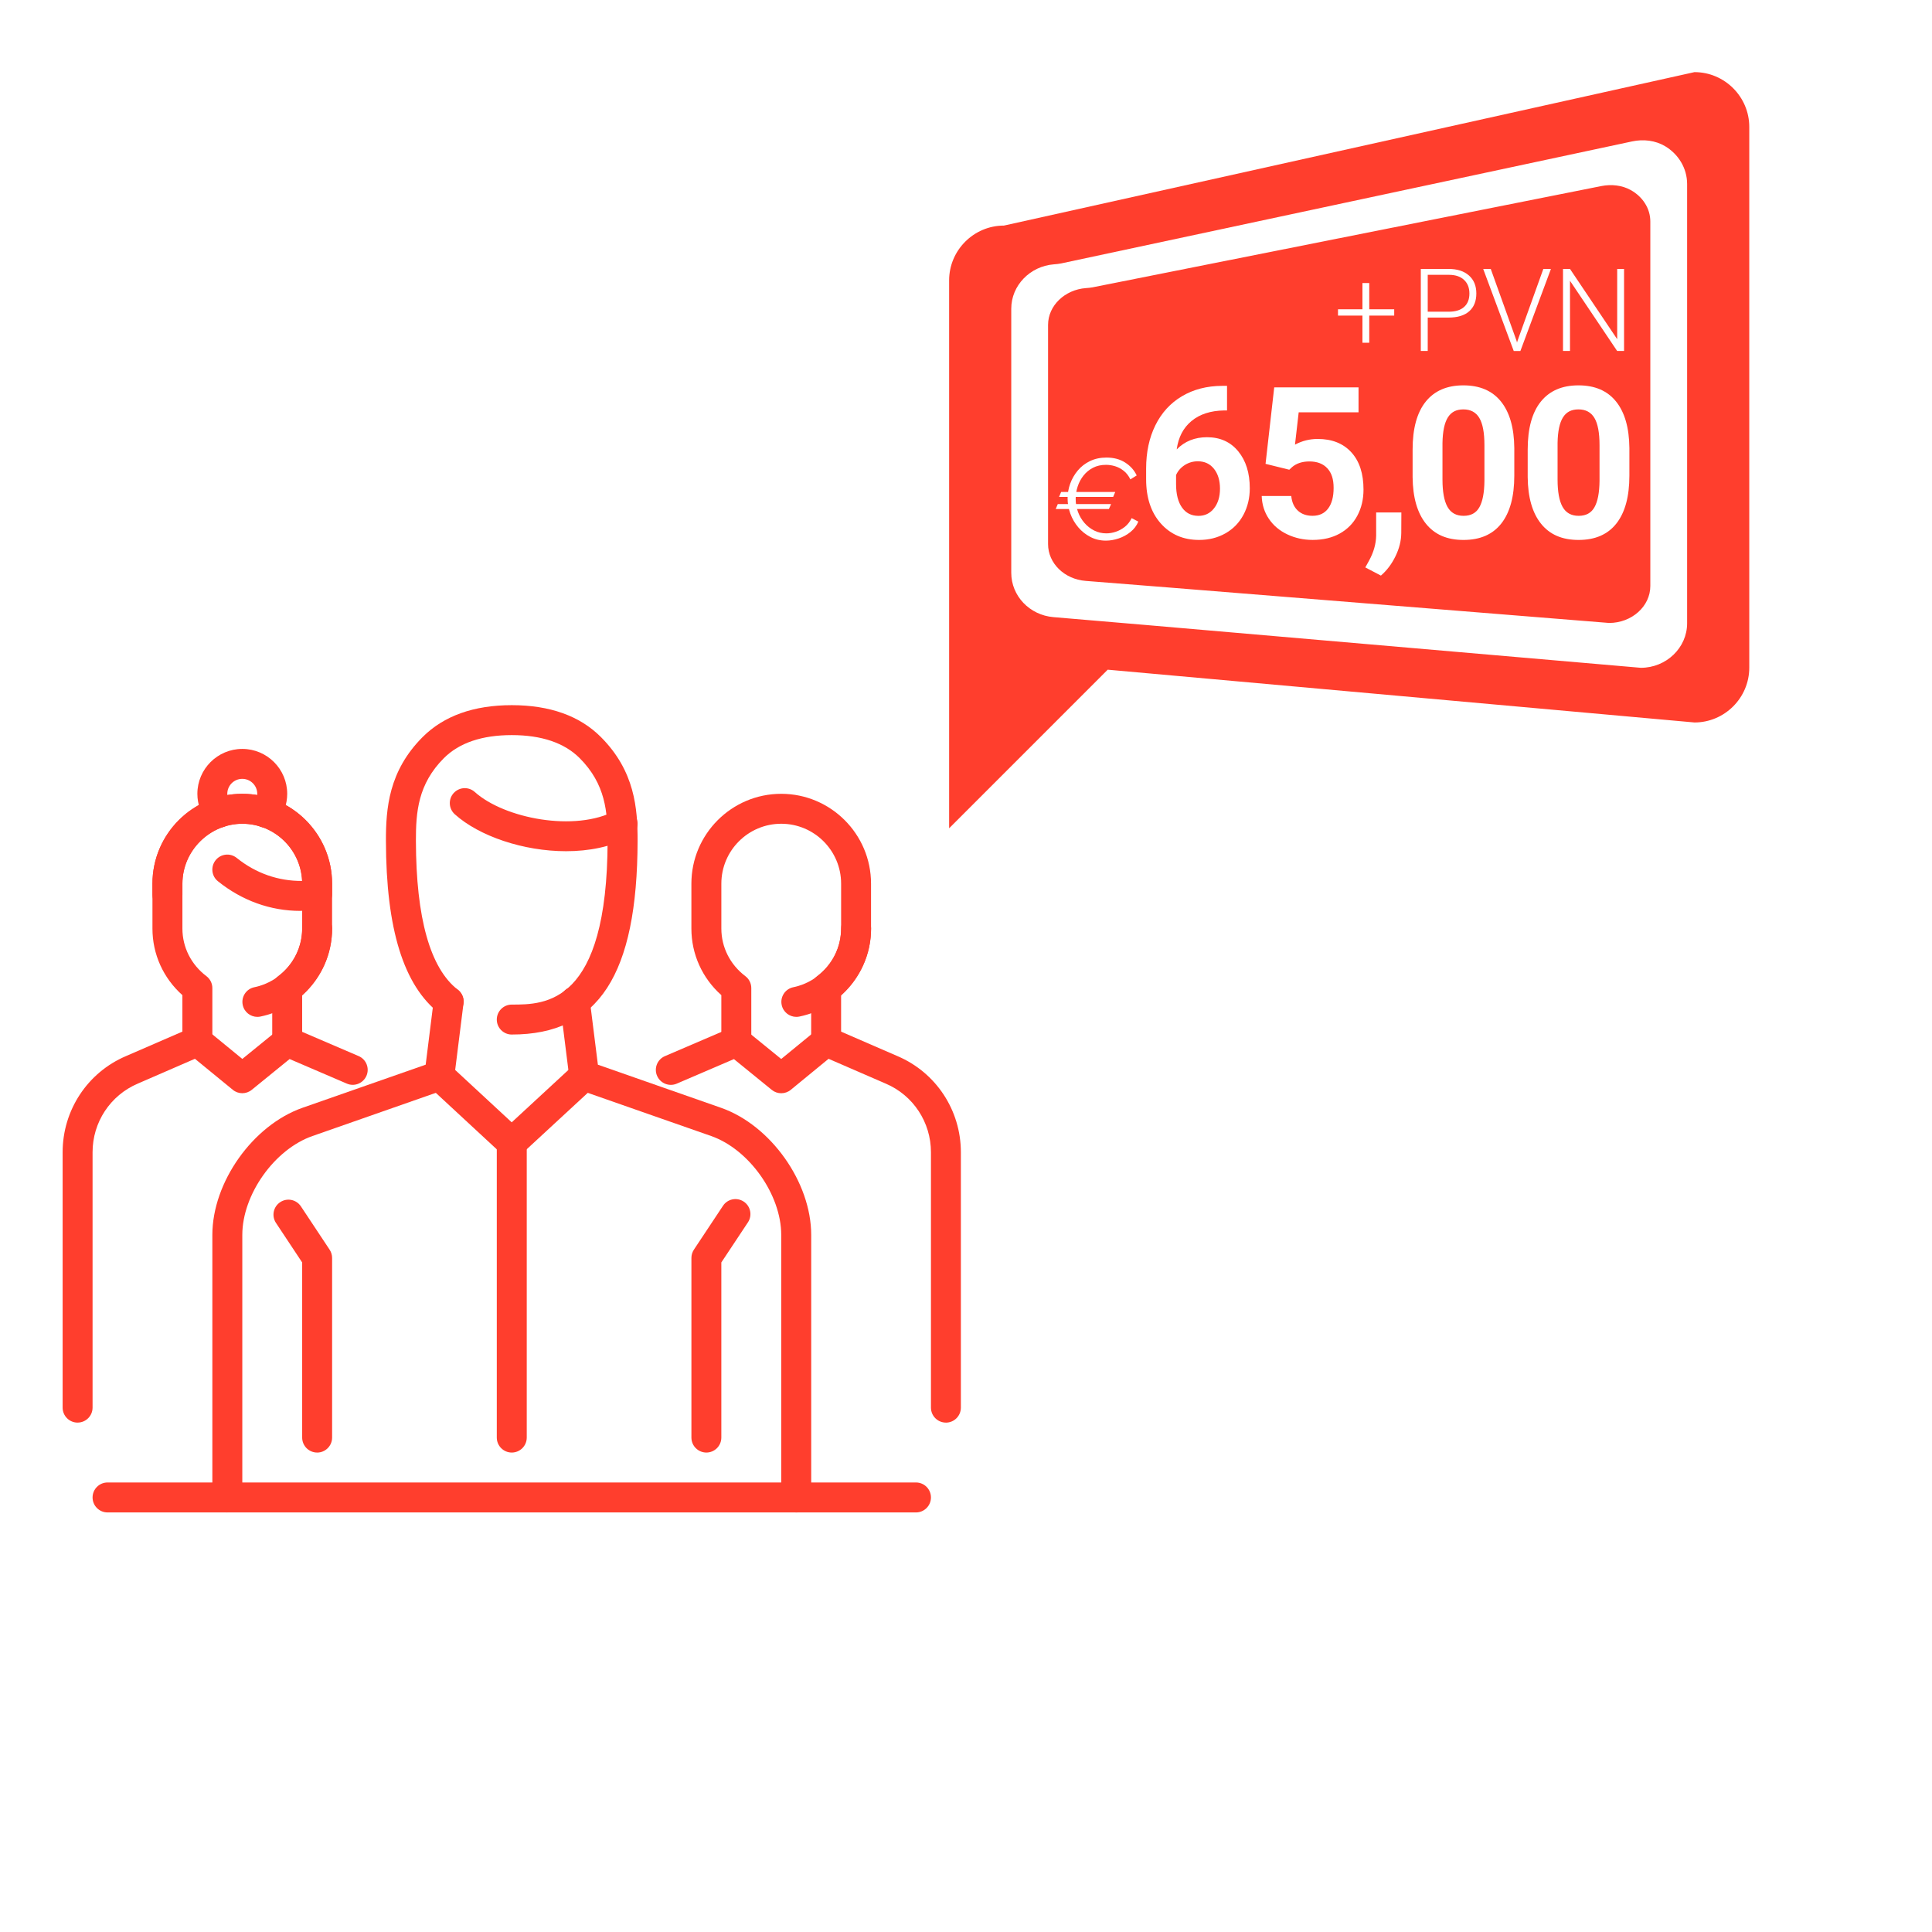
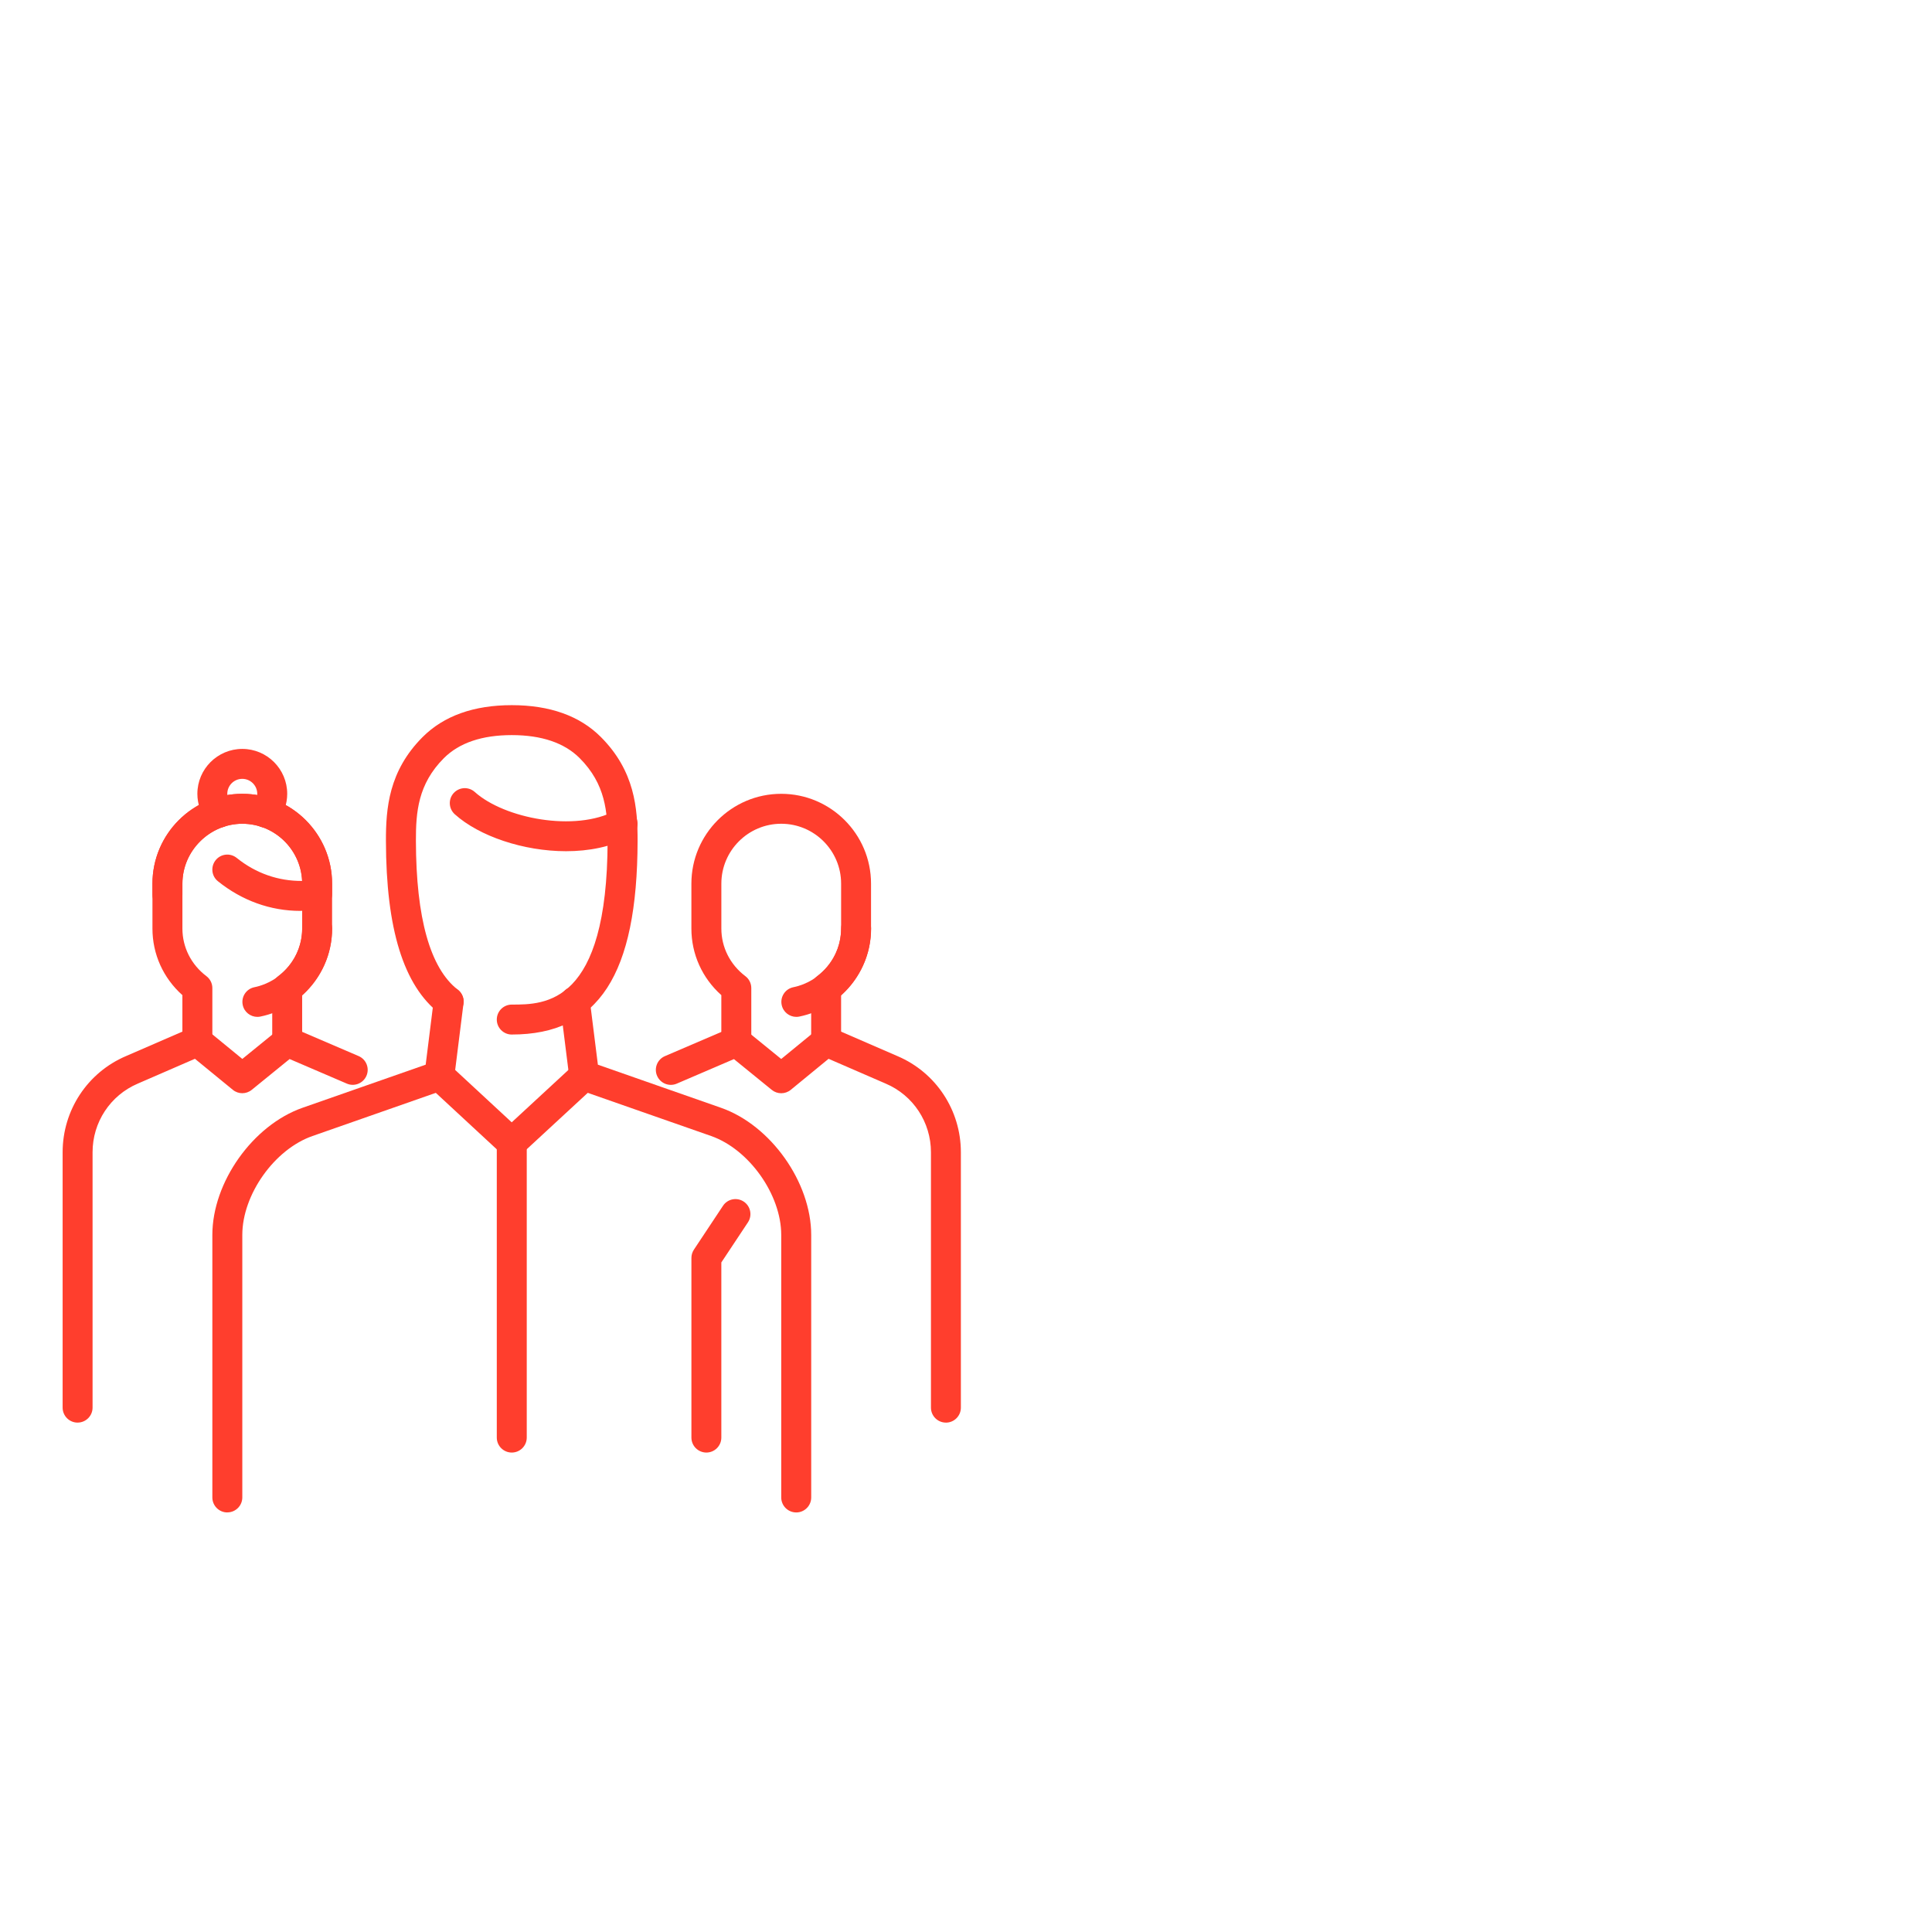
<svg xmlns="http://www.w3.org/2000/svg" width="1280" height="1280" overflow="hidden">
  <g>
    <rect x="0" y="0" width="1280" height="1280" fill="#FFFFFF" />
    <g>
      <g>
        <g>
-           <path d="M1122.62 47.787 665.129 149.452C645.153 149.452 628.82 165.798 628.82 185.761L628.82 548.75 733.887 443.683 1122.64 478.654C1142.61 478.654 1158.94 462.321 1158.94 442.345L1158.94 84.096C1158.94 64.12 1142.61 47.787 1122.64 47.787Z" fill="#FF3E2D" />
          <path d="M812.939 255.64 812.939 271.935 811.028 271.935C802.084 272.075 794.886 274.406 789.421 278.916 783.955 283.426 780.694 289.707 779.598 297.746 784.898 292.357 791.587 289.669 799.664 289.669 808.34 289.669 815.232 292.777 820.341 298.982 825.45 305.186 828.01 313.365 828.01 323.494 828.01 329.978 826.609 335.839 823.806 341.087 821.003 346.336 817.028 350.426 811.894 353.343 806.76 356.261 800.951 357.726 794.466 357.726 783.968 357.726 775.483 354.07 769.024 346.77 762.565 339.47 759.342 329.723 759.342 317.531L759.342 310.41C759.342 299.593 761.38 290.038 765.47 281.757 769.559 273.476 775.42 267.055 783.064 262.52 790.708 257.984 799.575 255.691 809.665 255.64L812.952 255.64ZM793.625 305.619C790.427 305.619 787.535 306.447 784.924 308.116 782.325 309.785 780.401 311.977 779.178 314.716L779.178 320.729C779.178 327.341 780.477 332.501 783.076 336.208 785.675 339.915 789.332 341.775 794.033 341.775 798.275 341.775 801.715 340.107 804.339 336.756 806.964 333.405 808.276 329.074 808.276 323.736 808.276 318.398 806.951 313.939 804.301 310.613 801.651 307.288 798.097 305.619 793.625 305.619Z" fill="#FFFFFF" />
          <path d="M838.457 307.327 844.203 256.66 900.068 256.66 900.068 273.158 860.421 273.158 857.962 294.586C862.663 292.077 867.657 290.815 872.957 290.815 882.448 290.815 889.888 293.758 895.278 299.644 900.667 305.53 903.355 313.773 903.355 324.36 903.355 330.794 901.991 336.565 899.278 341.648 896.564 346.744 892.666 350.681 887.608 353.496 882.538 356.299 876.562 357.713 869.67 357.713 863.644 357.713 858.051 356.49 852.892 354.044 847.732 351.598 843.655 348.171 840.674 343.737 837.68 339.317 836.1 334.272 835.909 328.602L855.49 328.602C855.898 332.756 857.351 335.991 859.835 338.285 862.319 340.591 865.581 341.737 869.594 341.737 874.065 341.737 877.505 340.132 879.926 336.909 882.346 333.686 883.557 329.137 883.557 323.251 883.557 317.366 882.168 313.251 879.378 310.244 876.588 307.237 872.639 305.721 867.53 305.721 862.829 305.721 859.019 306.957 856.089 309.416L854.178 311.199 838.432 307.301Z" fill="#FFFFFF" />
          <path d="M914.897 381.346 904.552 375.931 907.011 371.485C910.069 365.918 911.648 360.376 911.738 354.847L911.738 339.508 928.44 339.508 928.376 353.203C928.325 358.274 927.051 363.382 924.541 368.542 922.032 373.702 918.808 377.97 914.884 381.346Z" fill="#FFFFFF" />
          <path d="M1003.26 315.136C1003.26 328.921 1000.41 339.47 994.701 346.77 988.993 354.07 980.636 357.726 969.641 357.726 958.646 357.726 950.467 354.146 944.721 346.973 938.976 339.813 936.02 329.532 935.893 316.168L935.893 297.822C935.893 283.898 938.785 273.336 944.556 266.125 950.327 258.914 958.646 255.309 969.513 255.309 980.381 255.309 988.687 258.876 994.433 266.023 1000.18 273.171 1003.13 283.426 1003.26 296.803L1003.26 315.149ZM983.477 294.956C983.477 286.688 982.343 280.662 980.088 276.891 977.833 273.12 974.304 271.234 969.513 271.234 964.723 271.234 961.424 273.03 959.207 276.61 956.99 280.203 955.818 285.809 955.678 293.44L955.678 317.697C955.678 325.825 956.786 331.876 959.003 335.826 961.22 339.775 964.761 341.75 969.654 341.75 974.546 341.75 977.986 339.852 980.126 336.068 982.266 332.271 983.387 326.475 983.477 318.665L983.477 294.956Z" fill="#FFFFFF" />
          <path d="M1079.51 315.136C1079.51 328.921 1076.66 339.47 1070.95 346.77 1065.24 354.07 1056.88 357.726 1045.89 357.726 1034.9 357.726 1026.72 354.146 1020.97 346.973 1015.22 339.813 1012.27 329.532 1012.14 316.168L1012.14 297.822C1012.14 283.898 1015.03 273.336 1020.8 266.125 1026.58 258.914 1034.9 255.309 1045.76 255.309 1056.63 255.309 1064.94 258.876 1070.68 266.023 1076.43 273.171 1079.38 283.426 1079.51 296.803L1079.51 315.149ZM1059.73 294.956C1059.73 286.688 1058.59 280.662 1056.34 276.891 1054.08 273.12 1050.55 271.234 1045.76 271.234 1040.97 271.234 1037.67 273.03 1035.46 276.61 1033.24 280.203 1032.07 285.809 1031.93 293.44L1031.93 317.697C1031.93 325.825 1033.04 331.876 1035.25 335.826 1037.47 339.775 1041.01 341.75 1045.9 341.75 1050.79 341.75 1054.23 339.852 1056.37 336.068 1058.52 332.271 1059.64 326.475 1059.73 318.665L1059.73 294.956Z" fill="#FFFFFF" />
          <path d="M1103.16 96.849C1096.68 93.001 1088.76 92.097 1081.33 93.689L703.107 174.512C701.477 174.856 699.82 175.009 698.151 175.136 682.443 176.372 669.983 189.125 669.983 204.527L669.983 379.524C669.983 394.787 682.112 407.527 697.922 408.864L758.73 414.037 1087.09 442.434C1103.96 442.434 1117.76 429.159 1117.76 412.941L1117.76 121.934C1117.76 111.36 1111.9 102.047 1103.14 96.836ZM1093.38 388.251C1093.38 401.717 1081.09 412.725 1066.06 412.725L773.445 389.156 719.262 384.862C705.171 383.741 694.368 373.18 694.368 360.503L694.368 215.267C694.368 202.476 705.464 191.902 719.466 190.87 720.943 190.755 722.434 190.641 723.886 190.361L1060.92 123.272C1067.55 121.959 1074.61 122.698 1080.36 125.896 1088.16 130.215 1093.38 137.948 1093.38 146.726L1093.38 388.251Z" fill="#FFFFFF" />
          <path d="M699.438 337.24 700.814 333.953 736.129 333.953 734.677 337.24 699.438 337.24ZM738.881 325.927 737.505 329.214 701.655 329.214 703.031 325.927 738.881 325.927ZM707.312 330.208C707.312 326.895 707.885 323.646 709.031 320.461 710.178 317.276 711.847 314.372 714.038 311.747 716.229 309.123 718.93 307.033 722.141 305.479 725.351 303.925 728.995 303.148 733.072 303.148 737.913 303.148 742.054 304.256 745.493 306.473 748.933 308.69 751.468 311.531 753.099 314.996L748.895 317.595C747.723 315.2 746.245 313.302 744.461 311.9 742.678 310.499 740.78 309.492 738.767 308.881 736.754 308.269 734.754 307.964 732.766 307.964 729.505 307.964 726.625 308.613 724.128 309.913 721.631 311.212 719.529 312.945 717.822 315.111 716.115 317.276 714.828 319.697 713.962 322.372 713.096 325.048 712.662 327.761 712.662 330.513 712.662 333.52 713.172 336.399 714.191 339.151 715.21 341.903 716.637 344.336 718.472 346.451 720.306 348.566 722.459 350.248 724.931 351.496 727.403 352.745 730.091 353.369 732.995 353.369 735.034 353.369 737.123 353.012 739.263 352.299 741.404 351.585 743.404 350.49 745.264 349.012 747.124 347.534 748.615 345.623 749.736 343.279L754.169 345.572C753.048 348.273 751.316 350.566 748.971 352.452 746.627 354.337 744.015 355.764 741.136 356.732 738.257 357.7 735.441 358.185 732.69 358.185 728.97 358.185 725.555 357.382 722.447 355.777 719.338 354.171 716.65 352.031 714.382 349.356 712.115 346.68 710.369 343.674 709.146 340.336 707.923 336.998 707.312 333.622 707.312 330.208Z" fill="#FFFFFF" />
          <path d="M907.164 204.91 923.701 204.91 923.701 209.088 907.164 209.088 907.164 227.077 902.654 227.077 902.654 209.088 886.461 209.088 886.461 204.91 902.654 204.91 902.654 187.52 907.164 187.52 907.164 204.91Z" fill="#FFFFFF" />
          <path d="M945.906 210.401 945.906 232.53 941.32 232.53 941.32 178.181 959.831 178.181C965.475 178.181 969.934 179.621 973.208 182.513 976.482 185.405 978.113 189.367 978.113 194.425 978.113 199.482 976.533 203.457 973.386 206.235 970.24 209.012 965.679 210.401 959.704 210.401L945.894 210.401ZM945.906 206.515 959.831 206.515C964.29 206.515 967.679 205.457 970.023 203.343 972.367 201.228 973.527 198.272 973.527 194.488 973.527 190.705 972.367 187.723 970.036 185.494 967.704 183.264 964.405 182.118 960.124 182.08L945.906 182.08 945.906 206.528Z" fill="#FFFFFF" />
          <path d="M1004.77 225.816 1005.06 226.975 1005.39 225.816 1022.49 178.194 1027.53 178.194 1007.3 232.543 1002.89 232.543 982.661 178.194 987.668 178.194 1004.77 225.816Z" fill="#FFFFFF" />
-           <path d="M1075.98 232.53 1071.4 232.53 1040.16 186.029 1040.16 232.53 1035.53 232.53 1035.53 178.181 1040.16 178.181 1071.43 224.72 1071.43 178.181 1075.98 178.181 1075.98 232.53Z" fill="#FFFFFF" />
          <path d="M468.003 962.354C462.525 962.354 458.079 957.907 458.079 952.429L458.079 833.412C458.079 831.463 458.652 829.565 459.722 827.934L478.998 798.874C481.992 794.313 488.158 793.039 492.744 796.097 497.305 799.116 498.554 805.282 495.522 809.843L477.902 836.406 477.902 952.429C477.902 957.907 473.456 962.354 467.978 962.354Z" fill="#FF3E2D" />
-           <path d="M210.12 962.354C204.642 962.354 200.196 957.907 200.196 952.429L200.196 836.406 182.844 810.225C179.812 805.664 181.06 799.498 185.621 796.479 190.182 793.408 196.348 794.695 199.368 799.256L218.389 827.947C219.459 829.577 220.032 831.476 220.032 833.425L220.032 952.442C220.032 957.92 215.586 962.366 210.108 962.366Z" fill="#FF3E2D" />
          <path d="M339.062 962.354C333.584 962.354 329.137 957.907 329.137 952.429L329.137 754.055C329.137 748.576 333.584 744.13 339.062 744.13 344.54 744.13 348.986 748.576 348.986 754.055L348.986 952.429C348.986 957.907 344.54 962.354 339.062 962.354Z" fill="#FF3E2D" />
-           <path d="M606.869 1002.03 71.254 1002.03C65.776 1002.03 61.33 997.58 61.33 992.102 61.33 986.623 65.776 982.177 71.254 982.177L606.857 982.177C612.335 982.177 616.781 986.623 616.781 992.102 616.781 997.58 612.335 1002.03 606.857 1002.03Z" fill="#FF3E2D" />
          <path d="M150.612 1002.03C145.134 1002.03 140.687 997.58 140.687 992.102L140.687 818.175C140.687 783.267 167.505 745.455 200.451 733.925L282.025 705.375 287.401 662.327C288.089 656.912 292.981 653.141 298.472 653.714 303.912 654.39 307.76 659.345 307.084 664.785L300.931 713.936C300.472 717.669 297.912 720.816 294.37 722.064L207.012 752.653C181.825 761.444 160.536 791.459 160.536 818.15L160.536 992.076C160.536 997.554 156.09 1002 150.612 1002Z" fill="#FF3E2D" />
          <path d="M527.512 1002.03C522.034 1002.03 517.587 997.58 517.587 992.102L517.587 818.175C517.587 791.472 496.299 761.457 471.112 752.628L383.754 722.064C380.199 720.816 377.639 717.656 377.193 713.936L371.026 664.734C370.351 659.294 374.199 654.339 379.639 653.663 385.091 653.014 390.035 656.836 390.71 662.276L396.112 705.388 477.686 733.938C510.631 745.468 537.449 783.267 537.449 818.188L537.449 992.114C537.449 997.592 533.003 1002.04 527.525 1002.04Z" fill="#FF3E2D" />
          <path d="M339.062 685.411C333.584 685.411 329.137 680.965 329.137 675.487 329.137 670.009 333.584 665.563 339.062 665.563 361.178 665.563 402.367 665.563 402.558 557.03 402.596 538.01 401.208 519.473 384.034 502.274 373.918 492.158 358.783 487.024 339.062 487.024 319.34 487.024 304.205 492.158 294.077 502.299 276.916 519.498 275.515 538.01 275.553 557.056 275.655 608.296 284.993 641.497 303.326 655.727 307.645 659.078 308.448 665.308 305.072 669.652 301.734 673.996 295.504 674.786 291.147 671.397 267.399 652.963 255.793 615.596 255.691 557.094 255.653 535.627 257.5 510.848 280.012 488.298 294.039 474.271 313.888 467.188 339.062 467.188 364.236 467.188 384.098 474.271 398.074 488.273 420.611 510.848 422.458 535.627 422.42 557.094 422.241 645.828 396.532 685.399 339.062 685.399Z" fill="#FF3E2D" />
          <path d="M338.998 766.998C336.578 766.998 334.157 766.119 332.259 764.361L284.356 719.988C280.33 716.255 280.088 709.987 283.821 705.961 287.554 701.91 293.822 701.693 297.848 705.426L339.024 743.57 380.301 705.426C384.314 701.719 390.582 701.935 394.328 705.987 398.061 710.012 397.793 716.281 393.767 720.013L345.738 764.387C343.839 766.132 341.419 767.011 338.998 767.011Z" fill="#FF3E2D" />
          <path d="M375.027 563.948C346.833 563.948 317.455 554.011 301.288 539.449 297.224 535.78 296.88 529.512 300.549 525.448 304.243 521.384 310.473 521.065 314.55 524.709 334.093 542.265 380.964 551.425 407.807 537.054 412.648 534.493 418.636 536.302 421.235 541.118 423.808 545.959 422.012 551.947 417.171 554.546 404.928 561.069 390.136 563.948 375.014 563.948Z" fill="#FF3E2D" />
          <path d="M190.284 700.496C184.806 700.496 180.36 696.049 180.36 690.571L180.36 654.644C180.36 651.536 181.812 648.618 184.284 646.733 194.399 639.102 200.196 627.585 200.196 615.189L200.196 585.428C200.196 563.553 182.398 545.756 160.523 545.756 138.649 545.756 120.851 563.553 120.851 585.428L120.851 615.189C120.851 627.585 126.648 639.089 136.763 646.733 139.248 648.618 140.687 651.536 140.687 654.644L140.687 690.571C140.687 696.049 136.241 700.496 130.763 700.496 125.285 700.496 120.838 696.049 120.838 690.571L120.838 659.307C108.162 647.994 101.002 632.171 101.002 615.189L101.002 585.428C101.002 552.622 127.705 525.919 160.511 525.919 193.316 525.919 220.019 552.622 220.019 585.428L220.019 615.189C220.019 632.171 212.859 647.994 200.183 659.307L200.183 690.571C200.183 696.049 195.737 700.496 190.259 700.496Z" fill="#FF3E2D" />
          <path d="M170.499 673.703C165.9 673.703 161.747 670.467 160.804 665.766 159.695 660.39 163.161 655.154 168.537 654.058 186.883 650.313 200.196 633.967 200.196 615.201 200.196 609.723 204.642 605.277 210.12 605.277 215.598 605.277 220.045 609.723 220.045 615.201 220.045 643.344 200.043 667.869 172.512 673.5 171.837 673.64 171.187 673.703 170.512 673.703Z" fill="#FF3E2D" />
          <path d="M51.418 942.517C45.94 942.517 41.494 938.071 41.494 932.593L41.494 763.38C41.494 735.569 57.954 710.573 83.434 699.706L126.813 680.876C130.24 679.411 134.215 679.959 137.044 682.303L160.549 701.566 184.016 682.481C186.895 680.137 190.806 679.602 194.195 681.054L237.6 699.68C242.633 701.846 244.964 707.681 242.798 712.713 240.633 717.746 234.798 720.115 229.765 717.911L191.877 701.642 166.779 722.052C163.122 725.033 157.874 725.033 154.243 722.026L129.145 701.477 91.282 717.924C73.051 725.695 61.33 743.531 61.33 763.368L61.33 932.58C61.33 938.058 56.884 942.505 51.405 942.505Z" fill="#FF3E2D" />
          <path d="M198.986 603.493C179.213 603.493 160.32 596.69 144.369 583.835 140.101 580.408 139.452 574.153 142.879 569.885 146.293 565.617 152.535 564.942 156.829 568.395 169.531 578.625 184.487 583.772 200.158 583.644 199.202 562.572 181.787 545.756 160.523 545.756 139.26 545.756 120.851 563.553 120.851 585.428L120.851 592.766C120.851 598.244 116.405 602.691 110.927 602.691 105.448 602.691 101.002 598.244 101.002 592.766L101.002 585.428C101.002 552.622 127.705 525.919 160.511 525.919 193.316 525.919 220.019 552.622 220.019 585.428L220.019 592.371C220.019 597.251 216.465 601.417 211.649 602.168 206.974 602.907 203.075 603.481 198.973 603.481Z" fill="#FF3E2D" />
          <path d="M145.146 548.355C142.267 548.355 139.413 547.106 137.451 544.698 133.145 539.424 130.763 532.761 130.763 525.932 130.763 509.523 144.114 496.172 160.523 496.172 176.933 496.172 190.284 509.523 190.284 525.932 190.284 532.697 187.927 539.322 183.672 544.622 180.245 548.89 173.99 549.578 169.722 546.112 165.454 542.685 164.779 536.43 168.218 532.162 169.225 530.914 170.435 528.811 170.435 525.932 170.435 520.454 165.989 516.008 160.511 516.008 155.033 516.008 150.586 520.454 150.586 525.932 150.586 528.824 151.797 530.914 152.803 532.162 156.268 536.404 155.644 542.66 151.389 546.112 149.542 547.641 147.325 548.355 145.121 548.355Z" fill="#FF3E2D" />
          <path d="M547.348 700.496C541.87 700.496 537.424 696.049 537.424 690.571L537.424 654.644C537.424 651.536 538.876 648.618 541.348 646.733 551.463 639.102 557.26 627.585 557.26 615.189L557.26 585.428C557.26 563.553 539.462 545.756 517.587 545.756 495.713 545.756 477.915 563.553 477.915 585.428L477.915 615.189C477.915 627.585 483.712 639.089 493.827 646.733 496.312 648.618 497.751 651.536 497.751 654.644L497.751 690.571C497.751 696.049 493.305 700.496 487.827 700.496 482.349 700.496 477.902 696.049 477.902 690.571L477.902 659.307C465.226 647.994 458.066 632.171 458.066 615.189L458.066 585.428C458.066 552.622 484.769 525.919 517.575 525.919 550.38 525.919 577.083 552.622 577.083 585.428L577.083 615.189C577.083 632.171 569.923 647.994 557.247 659.307L557.247 690.571C557.247 696.049 552.801 700.496 547.323 700.496Z" fill="#FF3E2D" />
          <path d="M527.576 673.703C522.977 673.703 518.823 670.467 517.88 665.766 516.772 660.39 520.237 655.154 525.614 654.058 543.959 650.313 557.273 633.967 557.273 615.201 557.273 609.723 561.719 605.277 567.197 605.277 572.675 605.277 577.122 609.723 577.122 615.201 577.122 643.344 557.12 667.869 529.589 673.5 528.913 673.64 528.264 673.703 527.588 673.703Z" fill="#FF3E2D" />
          <path d="M626.706 942.517C621.227 942.517 616.781 938.071 616.781 932.593L616.781 763.38C616.781 743.544 605.06 725.708 586.88 717.949L548.953 701.489 523.881 722.064C520.225 725.046 514.976 725.046 511.345 722.09L486.247 701.68 448.358 717.949C443.326 720.115 437.491 717.771 435.325 712.752 433.159 707.719 435.478 701.884 440.523 699.719L483.928 681.093C487.305 679.64 491.228 680.175 494.108 682.52L517.575 701.604 541.08 682.341C543.959 679.984 547.909 679.424 551.31 680.914L594.728 699.757C620.144 710.611 636.605 735.582 636.605 763.393L636.605 932.606C636.605 938.084 632.158 942.53 626.68 942.53Z" fill="#FF3E2D" />
        </g>
      </g>
    </g>
  </g>
</svg>